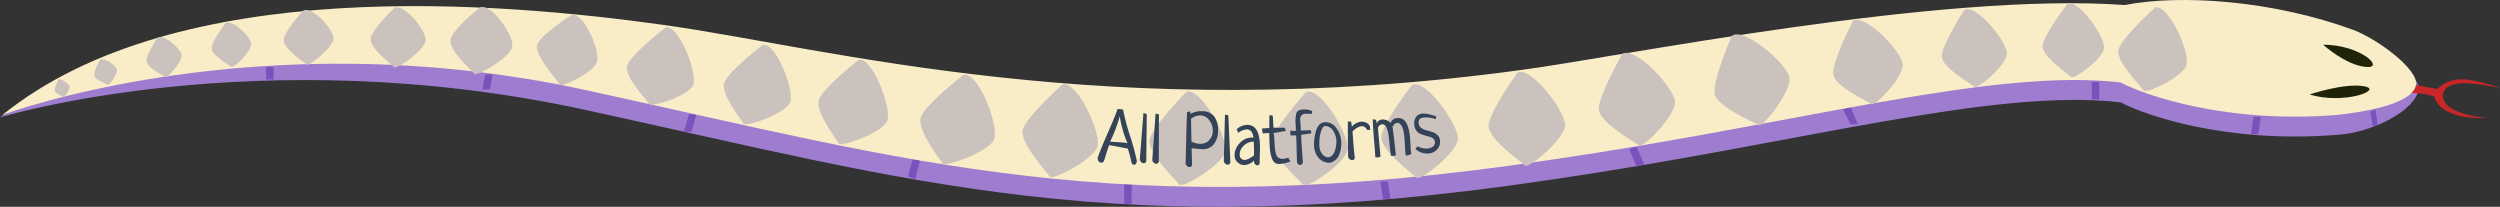
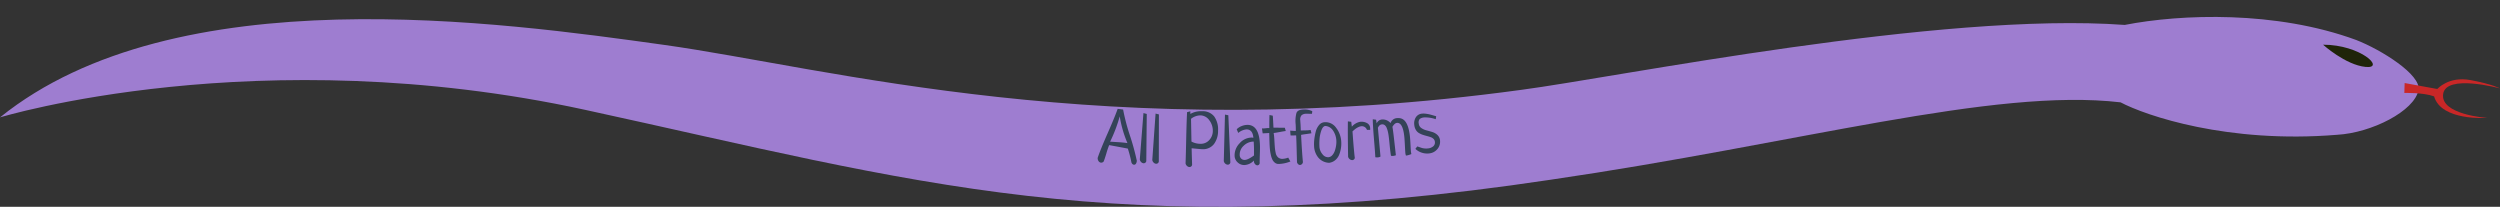
<svg xmlns="http://www.w3.org/2000/svg" id="All_Platforms_Hover.svg" data-name="All Platforms Hover.svg" width="1005.13" height="83.157" viewBox="0 0 1005.13 83.157">
  <rect x="0" y="0" width="1005.13" height="83.157" fill="#333333" stroke="none" />
  <defs>
    <style>
      .cls-1 {
        fill: #9e7dd0;
      }

      .cls-1, .cls-2, .cls-3, .cls-4, .cls-5, .cls-6, .cls-7 {
        fill-rule: evenodd;
      }

      .cls-2 {
        fill: #7b51bb;
      }

      .cls-3 {
        fill: #c92727;
      }

      .cls-4 {
        fill: #f8edc7;
      }

      .cls-5 {
        fill: #cbc2bd;
      }

      .cls-6 {
        fill: #1f2409;
      }

      .cls-7 {
        fill: #344358;
      }
    </style>
  </defs>
  <g id="snake">
    <path class="cls-1" d="M97,169.227s103.616-31.64,235.225-3.041S545.772,220.5,720.369,194.3c99.941-14.577,178.007-37.084,229.206-31.123,10.233,5.39,43.153,16.652,86.995,13.051,13.89-.744,31.29-9.585,32.79-18.047,1.08-6.085-14.87-16.113-25.09-20.088-32.19-11.821-70.239-10.485-93.022-6.04-74.016-5.42-203.647,20.951-242.59,26.1-166.524,22.706-279.167-8.95-344.645-18.072S167.566,112.363,97,169.227Z" transform="translate(-97 -122.031)" />
-     <path class="cls-2" d="M204,149v5h3v-5h-3Zm88,3-1,6h3l1-6h-3Zm82,16-2,7h3l2-7h-3Zm90,18-2,7,3,1,2-8h-3Zm85,10v8h3v-8h-3Zm103-1,1,7h3l-1-7h-3Zm100-13,3,7,3-1-3-7Zm89-17,3,7h-3l-3-6Zm97-10v7h3v-7h-3Zm65,14-1,7h3l1-7h-3Zm49-3,1,6-2,1-1-6Z" transform="translate(-97 -122.031)" />
    <g id="full_snake" data-name="full snake">
      <path id="Shape_167_copy" data-name="Shape 167 copy" class="cls-3" d="M1063.79,155.415l13.13,2.4s4.5-5.215,13.31-3.594,11.9,3.365,11.9,3.365-21.78-5.994-22.87,2.3,17.7,9.546,17.7,9.546-18.44,1.364-21.33-8.657c-4.4-1.608-11.96-1.366-11.96-1.366" transform="translate(-97 -122.031)" />
-       <path id="Shape_164_copy_2" data-name="Shape 164 copy 2" class="cls-4" d="M98,168.227s102.616-38.64,234.225-10.041S545.772,212.5,720.369,186.3c99.941-14.577,178.007-37.084,229.206-31.123,10.233,5.39,43.153,16.652,86.995,13.052,6.95-.744,30.29-3.586,31.79-12.048,1.08-6.085-14.87-18.113-25.09-22.088-32.19-11.821-69.239-14.484-92.022-10.04-74.016-5.419-203.647,20.951-242.59,26.1-166.524,22.706-279.167-8.95-344.645-18.072S168.566,111.363,98,168.227Z" transform="translate(-97 -122.031)" />
-       <path id="Shape_172_copy_25" data-name="Shape 172 copy 25" class="cls-5" d="M327,128s-12.691,7.9-14,12,8.292,14.6,9,16,13.532-4.732,15-9S331.918,127.18,327,128Zm-37-3s-11.366,8.932-11.907,13.2,8.664,12.232,9.614,13.475,14.593-6.5,15.259-10.962S294.687,123.3,290,125Zm-34.424.215s-9.377,8.721-9.551,12.545,8.494,10.243,9.418,11.279,12.39-6.788,12.661-10.794S259.583,123.376,255.576,125.215Zm-36.63,1.064s-7.96,8.5-7.889,12,8.3,8.828,9.193,9.718,10.8-6.921,10.808-10.587S222.461,124.366,218.946,126.279Zm-31.284,5.09s-5.826,7.4-5.555,10.237,7.161,6.681,7.933,7.351,8.19-6.283,7.969-9.266S190.348,129.6,187.662,131.369Zm-27.378,5.883s-4.747,7.054-4.332,9.6,6.8,5.591,7.526,6.147,6.924-6.194,6.544-8.876S162.572,135.485,160.284,137.252Zm-23.22,8.893s-2.559,4.862-2.084,6.476,4.908,3.149,5.431,3.459,4.058-4.454,3.6-6.157S138.427,144.853,137.064,146.145Zm-16.645,8.039s-1.683,3.331-1.371,4.437,3.228,2.157,3.572,2.369,2.668-3.05,2.364-4.217S121.315,153.3,120.419,154.184Zm244.262-21.15s-14.058,10.832-15.508,15.316,7.97,13.884,8.754,15.411,16.2-3.084,17.831-7.753S370.128,132.137,364.681,133.034Zm39,7s-14.058,10.832-15.508,15.316,6.97,14.884,7.754,16.411,17.2-4.084,18.831-8.753S409.128,139.137,403.681,140.034Zm38.6,6s-14.595,11.5-16.1,16.257,7.236,15.8,8.05,17.419,17.863-4.334,19.551-9.29S447.936,145.084,442.28,146.036Zm42.163,6s-15.638,12.174-17.251,17.214,7.754,16.728,8.626,18.444,19.138-4.59,20.947-9.837S490.5,151.03,484.443,152.038Zm39.785,3.877s-14.782,13.2-16.051,18.338,9.862,17.167,10.848,18.82,17.786-6.868,19.237-12.225S530.207,154.5,524.228,155.915Zm49.824,2.976S560.131,173,559.187,178.2s10.925,16.512,12.013,18.1,17.318-7.976,18.428-13.414S579.929,157.1,574.052,158.891Zm48.148,0.036s-13.266,14.723-13.972,19.967,11.663,16,12.822,17.536,16.938-8.754,17.8-14.237S627.99,156.874,622.2,158.927Zm42.547-2.835s-12.083,15.708-12.38,20.991,12.87,15.046,14.144,16.488S682.719,183.529,683.153,178,670.361,153.6,664.747,156.092Zm42.308-4.88s-11.489,16.148-11.589,21.439,13.422,14.555,14.75,15.948,15.821-10.639,16.049-16.185S712.571,148.508,707.055,151.212Zm42.221-7.54s-9.879,17.18-9.468,22.456,14.762,13.193,16.218,14.452,14.722-12.115,14.414-17.657S754.506,140.449,749.276,143.672Zm43.974-7.224s-7.881,18.184-6.878,23.379,16.155,11.446,17.744,12.533,13.263-13.7,12.333-19.168S798.083,132.656,793.25,136.448Zm48.731-6.01s-8.493,16.477-7.944,21.421S848,162.763,849.373,163.9s13.1-10.878,12.634-16.076S846.669,127.234,841.981,130.438Zm44.836-4.487s-9.229,14.237-9.134,18.773,12,11.088,13.176,12.234,13.019-8.763,13.025-13.522S891.42,123.44,886.817,125.951Zm41.417-2.38s-9.765,12.679-10.023,16.949,10.431,11.341,11.45,12.509,12.909-7.242,13.278-11.715S932.752,121.564,928.234,123.571Zm35.283,1.453S949.95,137.2,948.753,141.939s9.194,14.935,10.079,16.462,15.908-5.407,17.272-10.351S968.973,123.723,963.517,125.024Z" transform="translate(-97 -122.031)" />
      <path class="cls-6" d="M1030.99,140s9.01,8.148,17.13,8.942S1046.19,140,1030.99,140Z" transform="translate(-97 -122.031)" />
-       <path id="Shape_166_copy" data-name="Shape 166 copy" class="cls-6" d="M1025.54,160.01s14.26-4.795,22.08-3.274S1039.06,164.184,1025.54,160.01Z" transform="translate(-97 -122.031)" />
    </g>
  </g>
  <path id="All_Platforms" data-name="All Platforms" class="cls-7" d="M542.328,175.617q-2.857,6.49-4,9.855a2.046,2.046,0,0,0,.358,1.357,1.318,1.318,0,0,0,1.02.6,1.279,1.279,0,0,0,1.026-.466q0.376-.887,1.074-3.222a34.08,34.08,0,0,1,1.141-3.365q1.535,0.269,7.5,1.393a45.032,45.032,0,0,1,1.38,5.249,1.573,1.573,0,0,0,.4.891,1.052,1.052,0,0,0,.7.35,0.865,0.865,0,0,0,.757-0.38,2.251,2.251,0,0,0,.369-1.254,95.127,95.127,0,0,0-2.763-10.1,80.567,80.567,0,0,1-2.742-10.453l-2.185-.279Q545.187,169.128,542.328,175.617Zm7.956,3.945q-1.479-.236-3.695-0.37l-3.266-.2a58.158,58.158,0,0,0,3.866-10.185,45.844,45.844,0,0,0,3.1,10.753h0Zm4.976,6.577a1.8,1.8,0,0,0,.555,1.066,1.52,1.52,0,0,0,.991.469,1.05,1.05,0,0,0,1.064-.863l0.189-18.965-1.333-.352Zm5.02,0.212a1.8,1.8,0,0,0,.563,1.061,1.515,1.515,0,0,0,1,.46A1.048,1.048,0,0,0,562.9,187l0.037-18.966-1.336-.342Zm13.63-8.214q-0.15,7.119-.254,9.579a1.8,1.8,0,0,0,.593,1.044,1.519,1.519,0,0,0,1.008.431,1.05,1.05,0,0,0,1.032-.9q-0.147-4.512-.19-6.652,3.688,0.376,4.216.38a5.555,5.555,0,0,0,4.789-2.107,8.812,8.812,0,0,0,1.618-5.38,8.97,8.97,0,0,0-1.573-5.709,5.824,5.824,0,0,0-4.85-2.068,8.4,8.4,0,0,0-4.695,1.082,9.171,9.171,0,0,1-.022-1.055l-1.32.342Q574.06,171.019,573.91,178.137Zm5.616-9.719a4.455,4.455,0,0,1,3.65,1.929,6.836,6.836,0,0,1,1.436,4.287,5.285,5.285,0,0,1-1.431,3.711,4.487,4.487,0,0,1-3.438,1.5,7.651,7.651,0,0,1-3.714-.9l-0.174-9.142a6.134,6.134,0,0,1,3.671-1.382h0Zm9.5,18.374a1.8,1.8,0,0,0,.609,1.034,1.516,1.516,0,0,0,1.015.416,1.049,1.049,0,0,0,1.017-.917l-0.814-18.949-1.35-.281Zm9.1-12.727q2.489-.053,2.8,3.339a1.352,1.352,0,0,1-.25-0.024c-0.108-.017-0.2-0.029-0.279-0.038a1.838,1.838,0,0,0-.234-0.009,6.54,6.54,0,0,0-4.771,2.3,6.916,6.916,0,0,0-2.018,4.967,3.676,3.676,0,0,0,1.216,2.713,3.755,3.755,0,0,0,2.733,1.07,5.514,5.514,0,0,0,3.829-1.841,1.038,1.038,0,0,0-.023.294,1.783,1.783,0,0,0,.465,1.162,1.254,1.254,0,0,0,.977.506,0.974,0.974,0,0,0,.889-0.927q-0.026-1.143.058-3.43t0.057-3.459q-0.183-8.553-5.134-8.446a6.373,6.373,0,0,0-2.3.5A5.5,5.5,0,0,0,594.222,174l0.618,1.481a5.839,5.839,0,0,1,3.281-1.419h0Zm-0.7,12.264a1.915,1.915,0,0,1-1.4-.526,1.993,1.993,0,0,1-.6-1.482,4.764,4.764,0,0,1,1.634-3.727,5.709,5.709,0,0,1,3.76-1.634l0.234,0q0.093,1.579.112,2.459,0.023,1.055.008,3.106-2.452,1.782-3.741,1.809h0Zm13.86-12.955q-1.524,0-2.288-.031-0.02-.528-0.071-1.508t-0.1-1.784c-0.03-.536-0.064-1.039-0.1-1.506l-1.329-.273q-0.071,2.026-.066,5.251c-0.04,0-.123,0-0.25-0.006s-0.23-.006-0.308,0c-0.2.008-.487,0.033-0.876,0.077s-0.672.07-.848,0.076a2.706,2.706,0,0,1-.675-0.033q0,0.059.281,2.012,0.176-.006,1.258-0.062t1.375-.095q0.018,0.5.054,1.844t0.065,2.109q0.053,1.405.152,2.486a18.534,18.534,0,0,0,.365,2.288,8.931,8.931,0,0,0,.646,1.984,3.531,3.531,0,0,0,1.045,1.28,2.334,2.334,0,0,0,1.543.469,13.918,13.918,0,0,0,4.653-1q-0.282-.488-0.879-1.55a7.665,7.665,0,0,1-2.181.493,2.616,2.616,0,0,1-1.883-.574,3.252,3.252,0,0,1-.977-1.825,17,17,0,0,1-.355-2.42q-0.09-1.214-.182-2.881a22.869,22.869,0,0,0-.277-2.687q0.816-.088,2.447-0.4t2.419-.4l-0.372-1.305Q612.8,173.375,611.278,173.374Zm11.214,1.057c-0.254.013-.659,0.025-1.216,0.033s-0.992.022-1.3,0.038q-0.037-1.288-.093-2.372c0-.1-0.021-0.326-0.049-0.686s-0.051-.7-0.067-1.009a2.6,2.6,0,0,1,.511-2.05,2.719,2.719,0,0,1,1.787-.62q0.41-.021,1.218.011t1.189,0.012l0.122-1.062a7.235,7.235,0,0,0-3.746-.659q-2.115.108-2.611,1.366a12.554,12.554,0,0,0-.324,4.593q0.089,1.726.048,2.667c-0.2-.009-0.569-0.029-1.117-0.06s-0.923-.06-1.12-0.089q0.071,1.376.159,1.957l2.228-.026q0.11,2.136.207,6.032t0.142,4.775a1.6,1.6,0,0,0,.5.795,1.051,1.051,0,0,0,.744.285,1.3,1.3,0,0,0,1.127-1.2q-0.349-3.384-.735-10.9,0.7-.153,2.124-0.344t2.037-.309l-0.332-1.333a11.48,11.48,0,0,1-1.429.161h0Zm4.591,11.028a5.911,5.911,0,0,0,4.3,2.029,4.762,4.762,0,0,0,2.5-1.114,5.5,5.5,0,0,0,1.547-2.2,12.027,12.027,0,0,0,.7-2.613,12.449,12.449,0,0,0,.11-2.635,9.9,9.9,0,0,0-2.056-5.519,5.2,5.2,0,0,0-4.664-2.241,3.09,3.09,0,0,0-2.242,1.2,6.7,6.7,0,0,0-1.323,2.727,23.332,23.332,0,0,0-.553,3.059,15.426,15.426,0,0,0-.082,2.618A7.74,7.74,0,0,0,627.083,185.459Zm5.845-10.957a7.928,7.928,0,0,1,1.35,4.111,9.341,9.341,0,0,1-.1,1.886,12.011,12.011,0,0,1-.509,2.131,5.015,5.015,0,0,1-1.044,1.814,2.313,2.313,0,0,1-1.592.806,2.835,2.835,0,0,1-2.355-1.244,5.046,5.046,0,0,1-1.2-2.961,23.959,23.959,0,0,1,.018-2.922,13.75,13.75,0,0,1,.689-3.464q0.59-1.8,1.605-1.982A3.961,3.961,0,0,1,632.928,174.5Zm14.938-.933a2.409,2.409,0,0,0-1.255-2.048,4.748,4.748,0,0,0-2.748-.523,5.956,5.956,0,0,0-3.36,1.964l-0.24-1.95-1.353-.19q-0.073,4.825.089,14.245a1.792,1.792,0,0,0,.686.99,1.545,1.545,0,0,0,1.052.345,1.047,1.047,0,0,0,.965-0.956q-0.075-.2-0.33-2.942t-0.415-4.993q-0.159-2.25-.191-2.659,0.711-.643,1.153-0.986a7,7,0,0,1,1.132-.689,3.574,3.574,0,0,1,1.33-.4,2.146,2.146,0,0,1,2.192,1.476l1.287-.011a2.922,2.922,0,0,0,.006-0.676h0Zm9.862-1.713a1.743,1.743,0,0,1,.94-0.423q2.415-.159,2.963,5.91,0.1,1.137.2,3.144t0.151,2.649a5.586,5.586,0,0,0,.243,1.39,1.016,1.016,0,0,0,.414.021,11.4,11.4,0,0,0,1.8-.574,8.452,8.452,0,0,1-.208-1.335q-0.055-.612-0.142-2.384t-0.181-2.823q-0.654-7.236-3.922-7.853a4.421,4.421,0,0,0-1.332-.056,2.868,2.868,0,0,0-2.59,2,4.129,4.129,0,0,0-3.5-1.449,2.58,2.58,0,0,0-2.087,1.571l-0.222-1.48-1.34-.173q0.03,2.616.489,8.016t0.536,7.247A4.408,4.408,0,0,0,651,185.3a2.216,2.216,0,0,0,1.029-.329l-1.043-11.554a3.326,3.326,0,0,1,.73-1.037,1.716,1.716,0,0,1,.968-0.352,1.56,1.56,0,0,1,1.076.344,2.7,2.7,0,0,1,.76,1.094,9.723,9.723,0,0,1,.5,1.587q0.2,0.865.35,2.087t0.256,2.345q0.1,1.124.262,2.579t0.351,2.586a2.2,2.2,0,0,0,.818.074,4.468,4.468,0,0,0,1.164-.282q-0.1-.813-0.353-3.086t-0.509-4.5q-0.26-2.226-.524-3.85A5.761,5.761,0,0,1,657.728,171.856Zm15.516-3.429q-1.017-.294-1.53-0.419c-0.342-.084-0.8-0.164-1.379-0.244a6.571,6.571,0,0,0-1.536-.05,3.241,3.241,0,0,0-2.548,1.45,4.553,4.553,0,0,0-.651,3.025,4.881,4.881,0,0,0,.618,2.028,3.642,3.642,0,0,0,1.218,1.276,7.65,7.65,0,0,0,1.561.725q0.839,0.285,1.669.494t1.534,0.461a3.039,3.039,0,0,1,1.162.716,1.917,1.917,0,0,1,.533,1.191,1.972,1.972,0,0,1-.7,1.8,3.864,3.864,0,0,1-2.183.836,6.011,6.011,0,0,1-1.221,0,7.15,7.15,0,0,1-.882-0.131q-0.3-.072-1.019-0.324t-1.082-.362l-0.756.968a6.251,6.251,0,0,0,2.388,1.482,6.834,6.834,0,0,0,3.07.372,4.875,4.875,0,0,0,3.412-1.788,4.546,4.546,0,0,0,1.04-3.4,3.432,3.432,0,0,0-1.035-2.221,5.191,5.191,0,0,0-2.1-1.217q-1.2-.363-2.38-0.672a5.9,5.9,0,0,1-2.054-.955,2.385,2.385,0,0,1-.988-1.755,2.18,2.18,0,0,1,.387-1.85,3.429,3.429,0,0,1,1.925-.622,12.67,12.67,0,0,1,4.519.721l0.174-1.2Q674.259,168.722,673.244,168.427Z" transform="translate(-97 -122.031)" />
</svg>